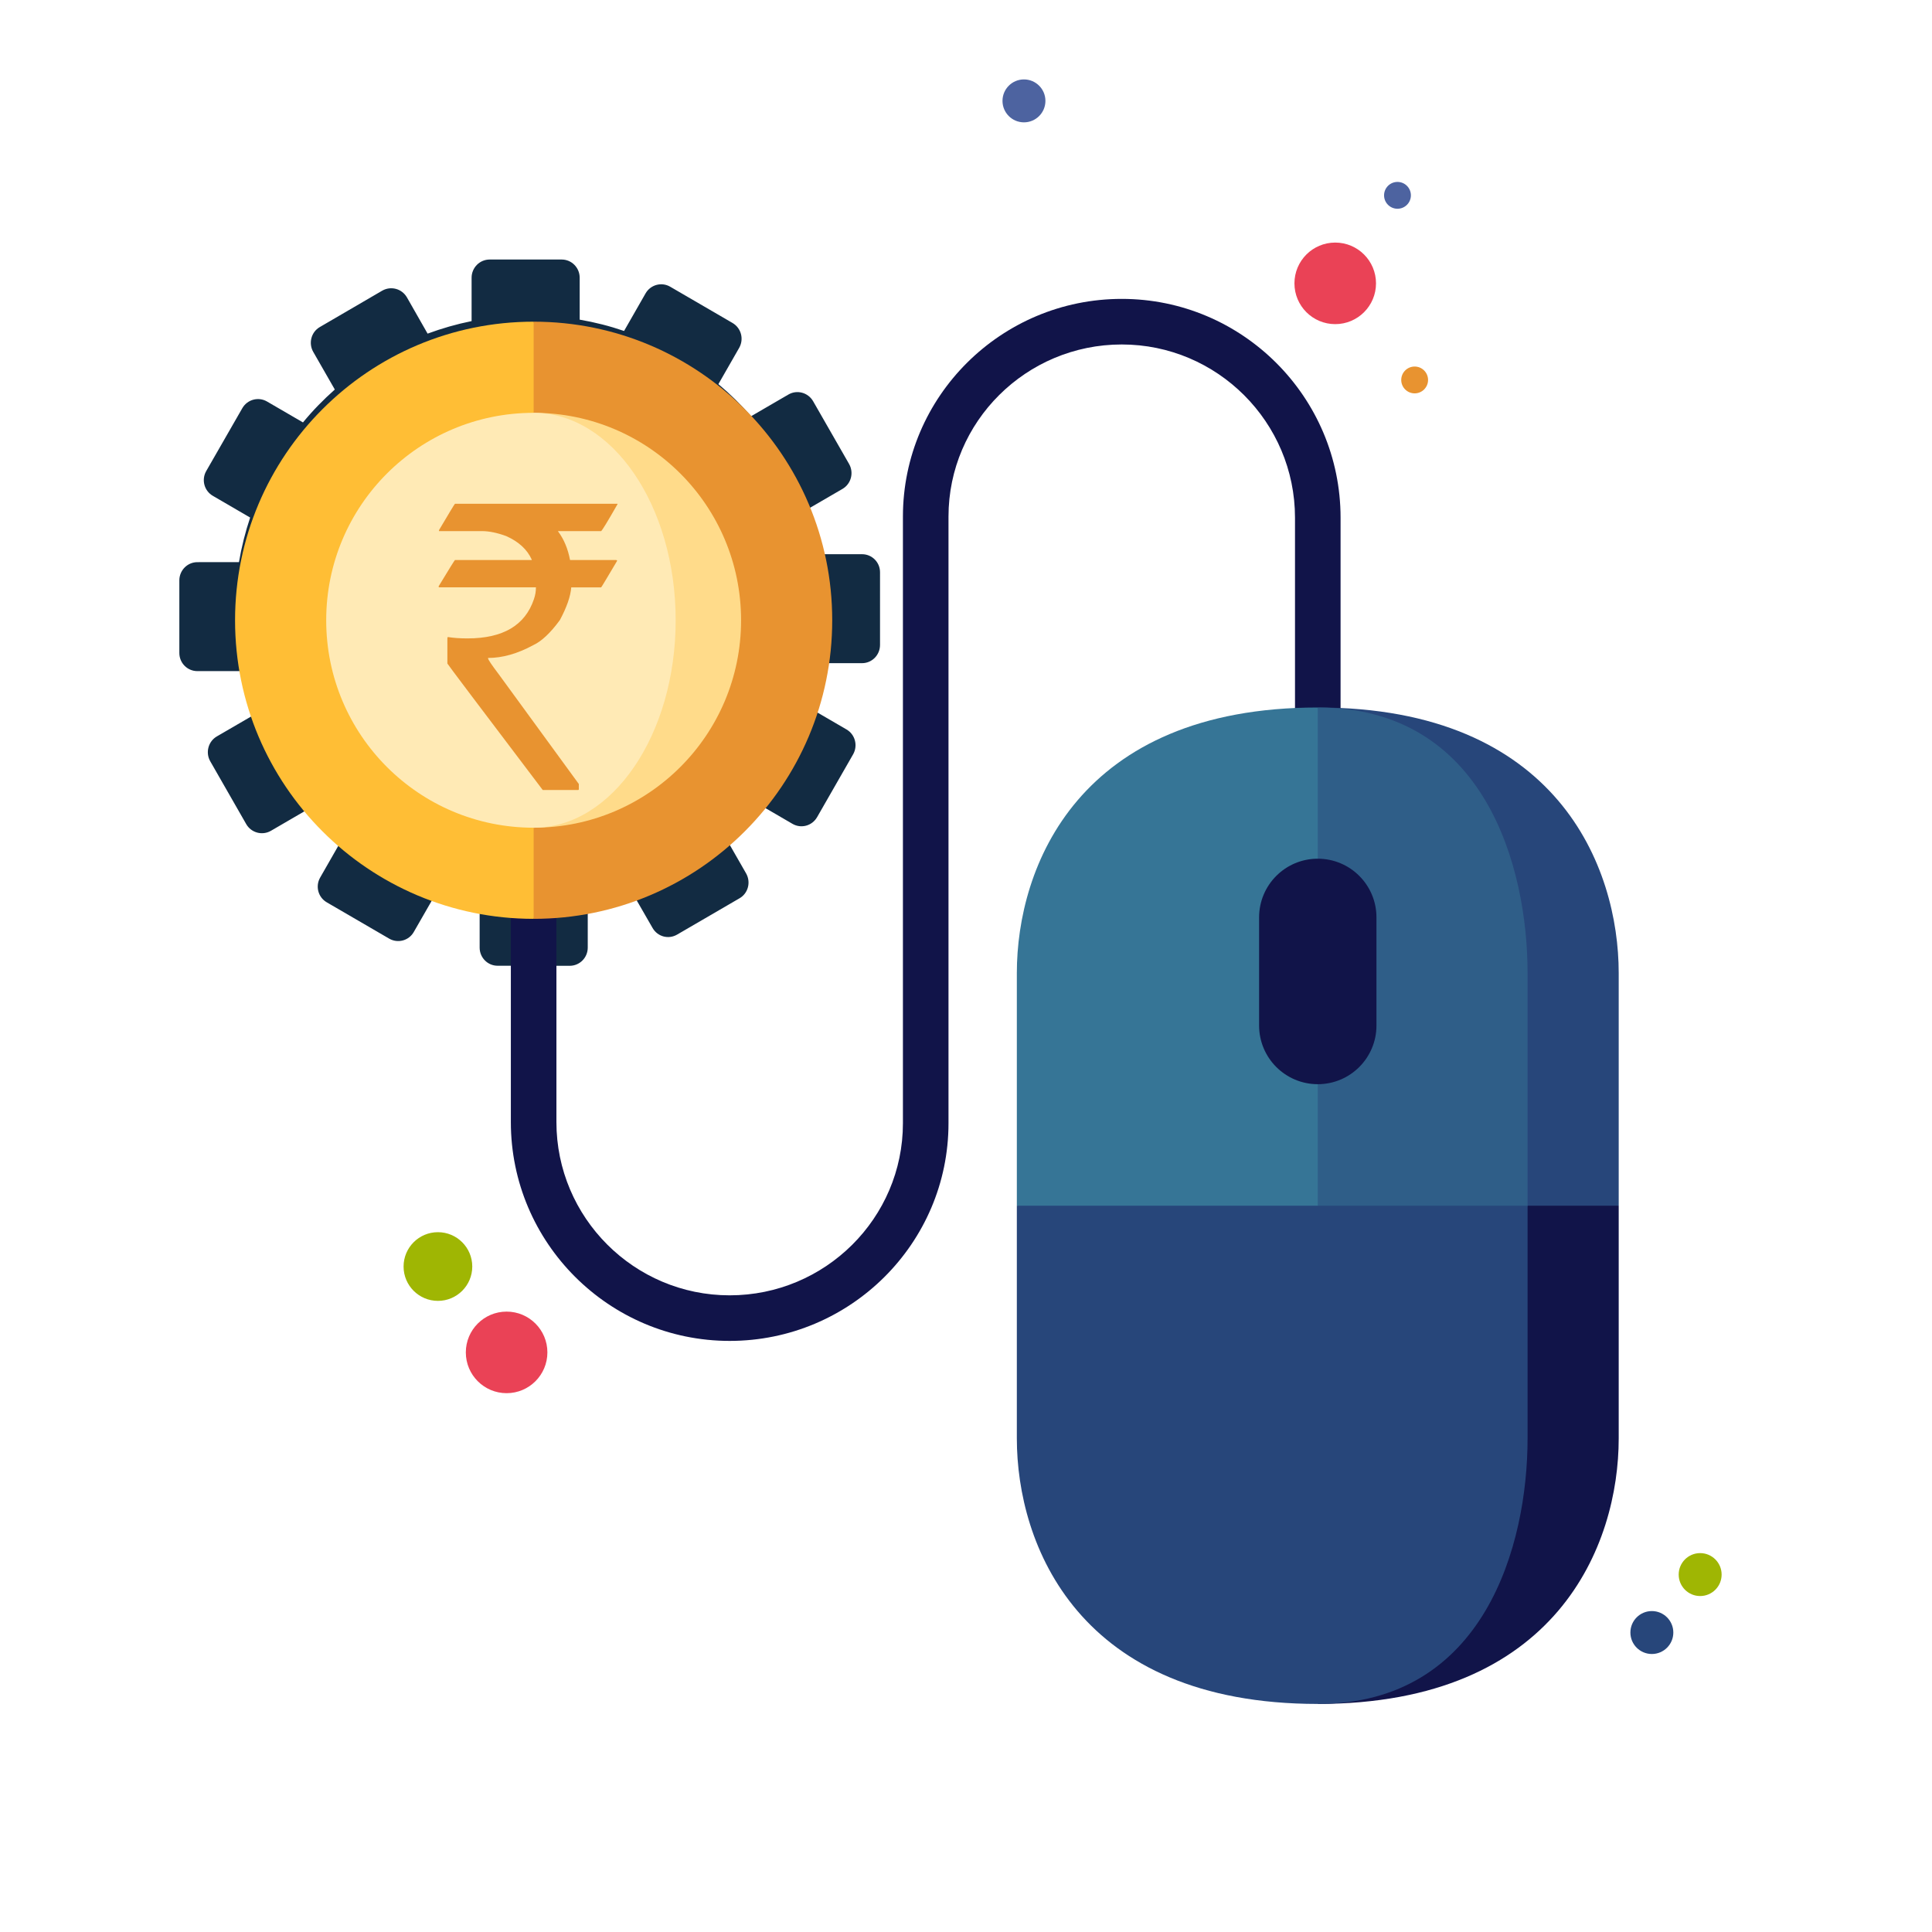
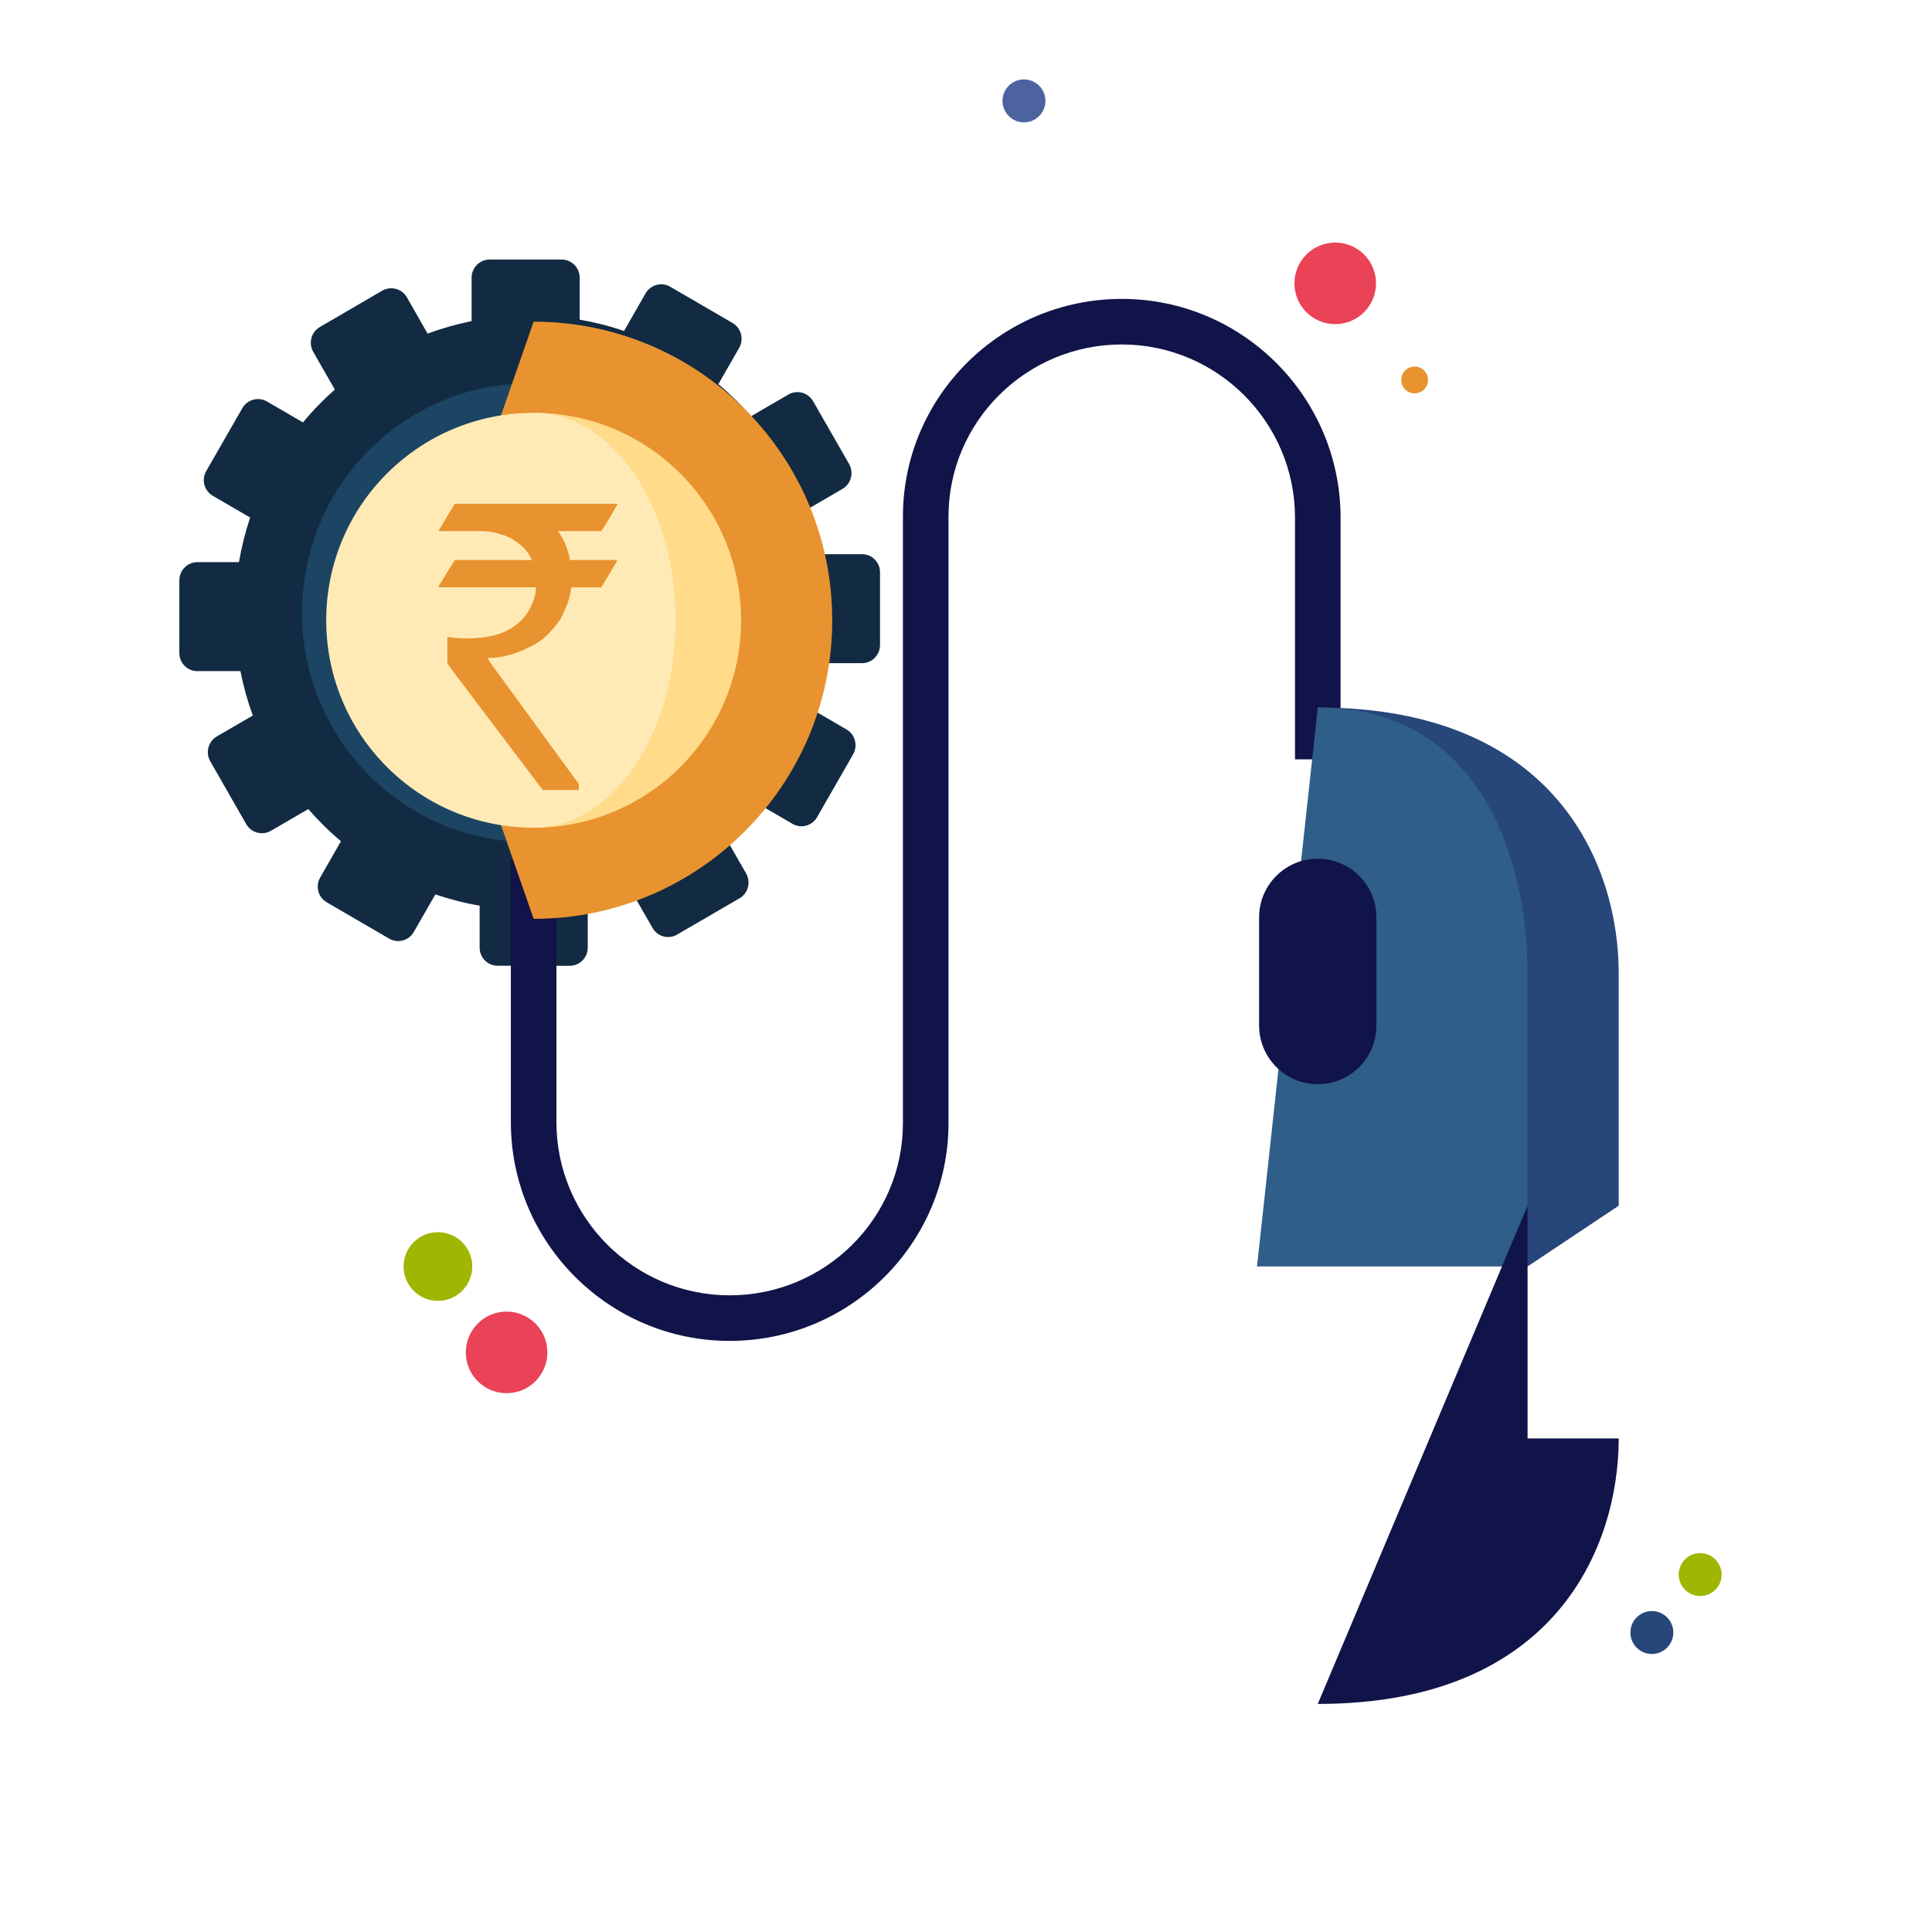
<svg xmlns="http://www.w3.org/2000/svg" version="1.1" x="0px" y="0px" width="300px" height="300px" viewBox="-27.848 -12.332 300 300" enable-background="new -27.848 -12.332 300 300" xml:space="preserve">
  <defs>
</defs>
  <path fill="#122B42" d="M106.012,73.724h-6.677c-0.484-2.375-1.126-4.668-1.941-6.896l5.58-3.243  c1.336-0.781,1.797-2.504,1.028-3.865l-5.596-9.762c-0.783-1.343-2.497-1.803-3.824-1.031L88.78,52.3  c-1.556-1.786-3.256-3.458-5.077-4.984l3.228-5.633c0.772-1.361,0.31-3.077-1.027-3.861l-9.688-5.635  c-1.328-0.772-3.044-0.313-3.819,1.036l-3.339,5.837c-2.229-0.765-4.534-1.35-6.892-1.756v-6.512c0-1.551-1.244-2.825-2.796-2.825  H48.191c-1.56,0-2.809,1.274-2.809,2.825v6.736c-2.346,0.473-4.624,1.13-6.833,1.946l-3.209-5.628  c-0.784-1.358-2.491-1.813-3.843-1.04l-9.688,5.648c-1.333,0.771-1.787,2.502-1.019,3.852l3.352,5.848  c-1.778,1.575-3.441,3.278-4.944,5.108l-5.593-3.253c-1.346-0.775-3.052-0.302-3.827,1.043l-5.604,9.76  c-0.772,1.351-0.315,3.073,1.031,3.851l5.79,3.371c-0.753,2.241-1.333,4.556-1.737,6.926H2.799C1.247,74.96,0,76.238,0,77.79v11.271  c0,1.56,1.247,2.817,2.799,2.817h6.685c0.469,2.371,1.111,4.681,1.923,6.896l-5.59,3.248c-1.336,0.783-1.781,2.509-1.021,3.852  l5.592,9.766c0.772,1.341,2.488,1.809,3.831,1.036l5.802-3.376c1.564,1.789,3.259,3.478,5.074,4.99l-3.228,5.642  c-0.775,1.346-0.318,3.071,1.021,3.846l9.7,5.643c1.34,0.771,3.046,0.314,3.813-1.031l3.354-5.84  c2.219,0.754,4.512,1.347,6.876,1.745v6.518c0,1.561,1.25,2.815,2.787,2.815l11.201,0.009c1.546,0,2.798-1.264,2.798-2.824v-6.731  c2.334-0.484,4.618-1.126,6.831-1.941l3.232,5.617c0.775,1.361,2.469,1.814,3.812,1.034l9.7-5.643  c1.331-0.766,1.787-2.5,1.016-3.857l-3.349-5.842c1.778-1.568,3.438-3.278,4.957-5.112l5.593,3.257  c1.345,0.778,3.04,0.314,3.821-1.037l5.598-9.765c0.766-1.353,0.306-3.077-1.021-3.85l-5.799-3.376  c0.753-2.238,1.333-4.555,1.737-6.923h6.467c1.54,0,2.79-1.263,2.79-2.831V76.535C108.808,74.973,107.551,73.724,106.012,73.724z   M54.407,105.307c-12.333,0-22.33-10.084-22.33-22.504c0-12.429,9.997-22.499,22.33-22.499c12.327,0,22.32,10.07,22.32,22.499  C76.727,95.223,66.734,105.307,54.407,105.307z" />
  <path fill="#1C4563" d="M54.397,47.183c-19.521,0-35.342,15.947-35.342,35.631c0,19.656,15.821,35.615,35.342,35.615  c19.527,0,35.355-15.959,35.355-35.615C89.752,63.13,73.925,47.183,54.397,47.183z M54.407,112.056  c-16.04,0-29.034-13.102-29.034-29.253c0-16.161,12.994-29.262,29.034-29.262c16.031,0,29.025,13.101,29.025,29.262  C83.432,98.954,70.438,112.056,54.407,112.056z" />
-   <path fill="#1C4563" d="M54.397,47.183c-0.33,0-0.646,0.005-0.966,0.015v6.374c0.321-0.013,0.636-0.03,0.976-0.03  c16.031,0,29.025,13.101,29.025,29.262c0,16.151-12.994,29.253-29.025,29.253c-0.339,0-0.655-0.013-0.976-0.024v6.377  c0.321,0,0.636,0.021,0.966,0.021c19.527,0,35.355-15.959,35.355-35.615C89.752,63.13,73.925,47.183,54.397,47.183z" />
  <path fill="#111449" d="M85.456,195.883c-18.736,0-33.979-15.243-33.979-33.979v-40.992h7.076v40.992  c0,14.834,12.069,26.902,26.903,26.902c14.833,0,26.902-11.987,26.902-26.722V67.879c0-18.637,15.242-33.799,33.979-33.799  c18.736,0,33.978,15.244,33.978,33.979v37.521h-7.076V68.059c0-14.834-12.068-26.902-26.902-26.902  c-14.835,0-26.903,11.987-26.903,26.723v94.205C119.434,180.721,104.191,195.883,85.456,195.883z" />
  <path fill="#27467A" d="M176.775,97.528l32.577,86.796l14.152-9.435v-36.134C223.504,122.284,213.98,97.528,176.775,97.528z" />
  <path fill="#2F5E88" d="M209.353,138.756v45.568h-42.012l9.435-86.796C202.716,97.528,209.353,122.284,209.353,138.756z" />
-   <path fill="#367596" d="M130.046,138.756v36.134l14.152,9.435h32.577V97.528C139.57,97.528,130.046,122.284,130.046,138.756z" />
  <path fill="#111449" d="M176.776,121.007c-5.032,0-9.111,4.078-9.111,9.111v16.791c0,5.033,4.079,9.111,9.111,9.111  c5.033,0,9.112-4.079,9.112-9.111v-16.791C185.888,125.085,181.809,121.007,176.776,121.007z" />
  <path fill="#E89330" d="M55.016,37.618L38.875,83.981l16.141,46.364c25.605,0,46.363-20.759,46.363-46.364  S80.621,37.618,55.016,37.618z" />
-   <path fill="#FFBE35" d="M8.652,83.981c0,25.606,20.758,46.364,46.364,46.364V37.618C29.409,37.618,8.652,58.376,8.652,83.981z" />
  <path fill="#FFDB8A" d="M55.016,51.771v64.424c17.804,0,32.211-14.408,32.211-32.213C87.227,66.179,72.819,51.771,55.016,51.771z" />
  <path fill="#FFEAB5" d="M55.016,51.771c-17.806,0-32.212,14.408-32.212,32.211c0,17.806,14.408,32.213,32.212,32.213  c12.189,0,22.053-14.408,22.053-32.213C77.068,66.179,67.204,51.771,55.016,51.771z" />
-   <path fill="#111449" d="M209.353,174.891l-32.578,77.363c37.205,0,46.729-24.757,46.729-41.229v-36.134H209.353z" />
-   <path fill="#27467A" d="M130.046,174.891v36.134c0,16.473,9.524,41.229,46.729,41.229c25.94,0,32.577-24.757,32.577-41.229v-36.134  H130.046z" />
+   <path fill="#111449" d="M209.353,174.891l-32.578,77.363c37.205,0,46.729-24.757,46.729-41.229H209.353z" />
  <circle fill="#EA4256" cx="50.818" cy="197.667" r="6.333" />
  <circle fill="#EA4256" cx="179.485" cy="31.667" r="6.333" />
  <circle fill="#4D63A0" cx="131.152" cy="3.333" r="3.333" />
  <circle fill="#9FB603" cx="236.152" cy="232.167" r="3.333" />
  <circle fill="#27467A" cx="228.652" cy="241.167" r="3.333" />
  <circle fill="#E89330" cx="191.818" cy="46.667" r="2.083" />
-   <circle fill="#4D63A0" cx="189.152" cy="18" r="2.083" />
  <circle fill="#9FB603" cx="40.152" cy="184.334" r="5.333" />
  <path fill="#E89330" d="M42.799,65.895H68.04v0.063c-1.487,2.602-2.333,3.995-2.54,4.181H58.78c0.929,1.239,1.559,2.736,1.889,4.491  h7.185c0.083,0.021,0.124,0.062,0.124,0.124c-1.61,2.726-2.437,4.099-2.478,4.119h-4.646c-0.104,1.383-0.692,3.076-1.765,5.079  c-1.466,2.003-2.849,3.304-4.15,3.902c-2.437,1.321-4.77,1.981-7,1.981v0.063c0,0.186,0.547,1.002,1.642,2.446l12.45,17.065v0.805  c0,0.083-0.042,0.124-0.124,0.124h-5.482c-9.87-13.028-14.804-19.573-14.804-19.636v-3.964l0.062-0.155  c0.867,0.146,1.889,0.217,3.066,0.217c5.513,0,8.951-2.033,10.313-6.101c0.207-0.599,0.31-1.208,0.31-1.827h-14.99  c-0.083,0-0.124-0.052-0.124-0.155c1.651-2.726,2.498-4.088,2.54-4.088h11.924v-0.063c-0.702-1.568-2.024-2.787-3.964-3.654  c-1.404-0.516-2.664-0.774-3.778-0.774h-6.659v-0.154C41.932,67.258,42.757,65.895,42.799,65.895z" />
</svg>